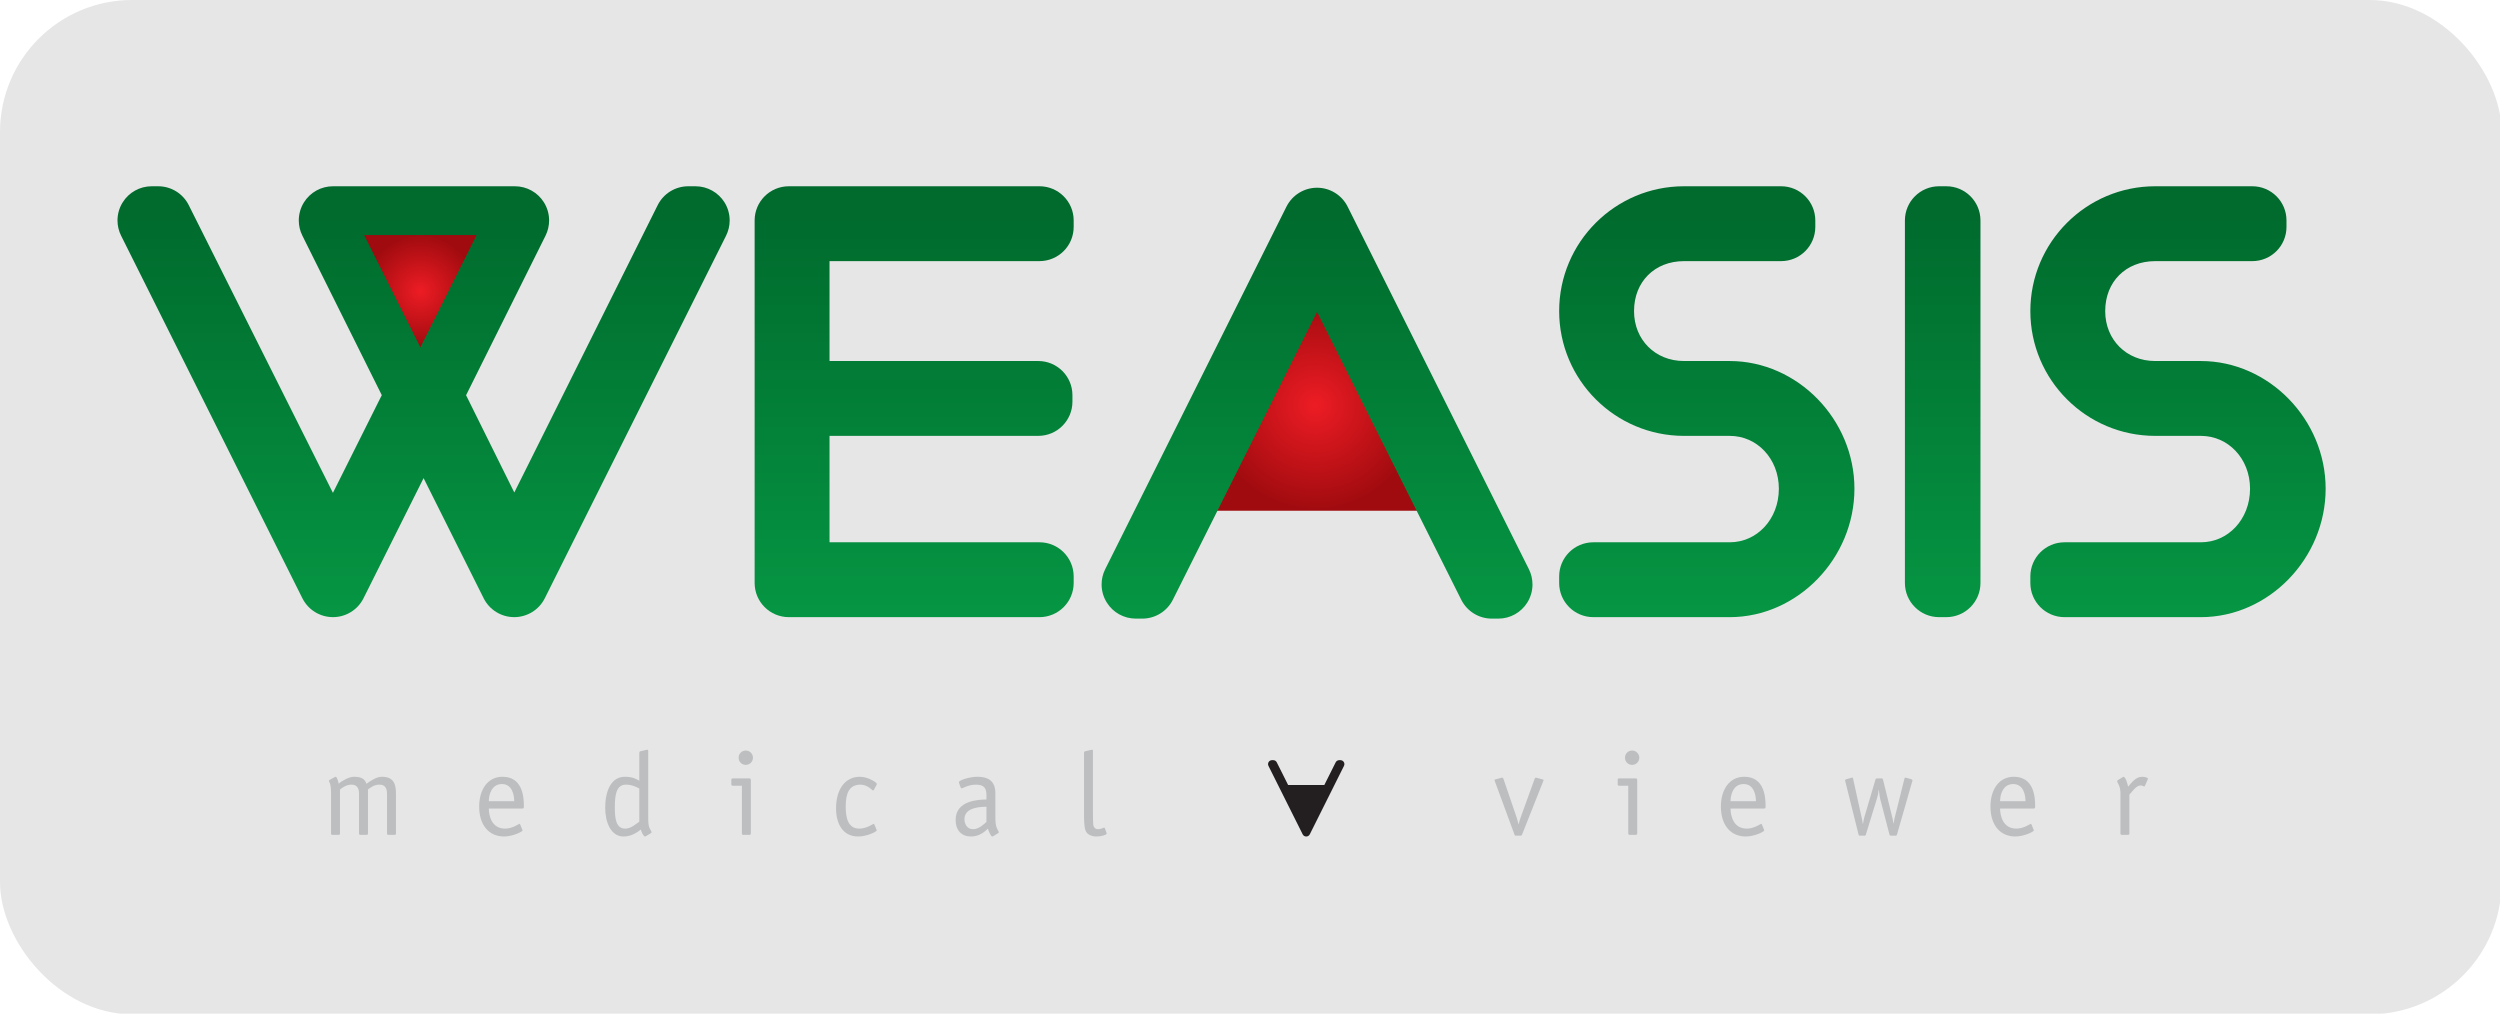
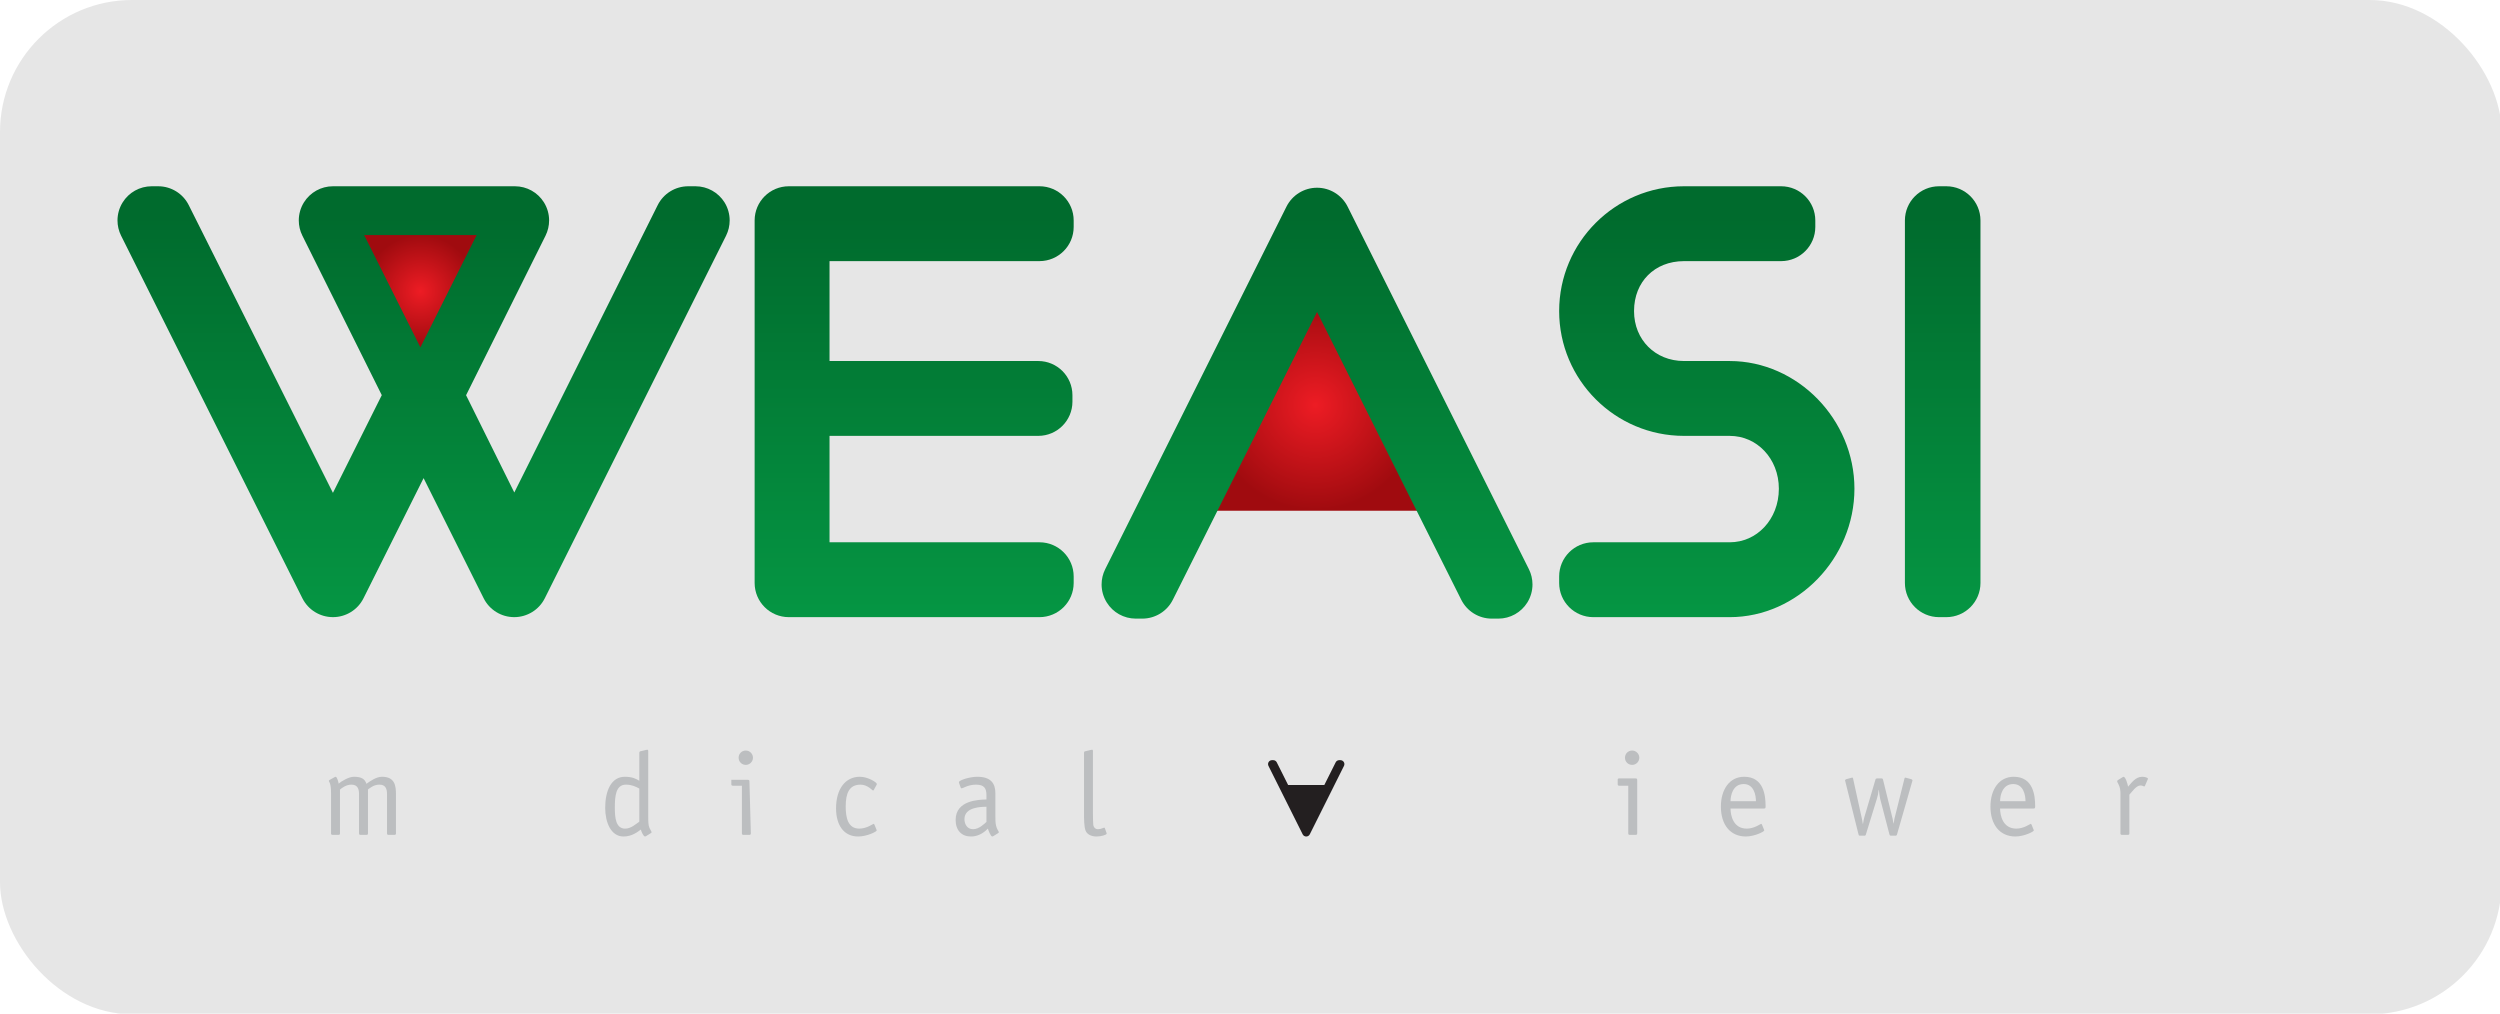
<svg xmlns="http://www.w3.org/2000/svg" width="265" height="107.44" version="1.1" viewBox="0 0 265 107.44" xml:space="preserve">
  <defs>
    <clipPath id="clipPath16">
      <path d="m0 0h374.03v147.19h-374.03z" />
    </clipPath>
    <clipPath id="clipPath80">
      <path d="m0 0h374.03v147.19h-374.03z" />
    </clipPath>
    <clipPath id="clipPath96">
      <path d="m199.18 101.74-16.033-31.996h32.063z" />
    </clipPath>
    <radialGradient id="radialGradient104" cx="0" cy="0" r="1" gradientTransform="matrix(16.015,0,0,-16.015,199.18,85.744)" gradientUnits="userSpaceOnUse">
      <stop stop-color="#ed1c24" offset="0" />
      <stop stop-color="#a00b0f" offset="1" />
    </radialGradient>
    <clipPath id="clipPath116">
      <path d="M 0,147.19 H 374.03 V 0 H 0 Z" />
    </clipPath>
    <clipPath id="clipPath128">
      <path d="m104.22 118.88c-1.961-1e-3 -3.752-1.107-4.629-2.864l-21.712-43.507-7.301 14.729 12.033 24.162c0.36 0.73 0.54 1.519 0.54 2.305 0 0.947-0.26 1.893-0.775 2.724-0.942 1.524-2.607 2.451-4.399 2.451h-27.559c-1.792 0-3.455-0.927-4.4-2.45-0.514-0.832-0.774-1.778-0.774-2.723 0-0.788 0.178-1.581 0.544-2.309l12.024-24.15-7.398-14.795-21.834 43.572c-0.875 1.748-2.664 2.855-4.625 2.855h-0.986c-1.797 0-3.461-0.93-4.402-2.453-0.514-0.831-0.775-1.775-0.775-2.722 0-0.789 0.181-1.582 0.547-2.314l27.45-54.899c0.879-1.758 2.674-2.858 4.629-2.859 1.956 0 3.754 1.103 4.628 2.863l9.097 18.19 9.097-18.194c0.877-1.756 2.672-2.859 4.627-2.859 1.956 0 3.75 1.101 4.63 2.856l27.45 54.903c0.365 0.733 0.545 1.526 0.545 2.315 0 0.945-0.259 1.886-0.766 2.714l-0.019 0.032 0.011-0.021c-0.945 1.518-2.605 2.447-4.4 2.448z" />
    </clipPath>
    <linearGradient id="linearGradient136" x2="1" gradientTransform="matrix(0,-79.63,-79.63,0,64.145,114.47)" gradientUnits="userSpaceOnUse">
      <stop stop-color="#006b2d" offset="0" />
      <stop stop-color="#07a34a" offset="1" />
    </linearGradient>
    <clipPath id="clipPath148">
      <path d="m326.35 118.88c-10.425-4e-3 -18.894-8.473-18.898-18.898 4e-3 -10.427 8.471-18.897 18.898-18.9h6.919c2.091-5e-3 3.91-0.85 5.261-2.272 1.344-1.424 2.19-3.422 2.191-5.73-1e-3 -2.346-0.853-4.375-2.2-5.817-1.352-1.439-3.168-2.291-5.252-2.295h-20.641c-2.861-1e-3 -5.176-2.318-5.176-5.176v-0.987c0-2.857 2.315-5.174 5.176-5.174h20.641c5.169 0 9.904 2.253 13.322 5.784 3.42 3.534 5.576 8.384 5.578 13.665-2e-3 5.255-2.161 10.08-5.582 13.591-3.42 3.509-8.153 5.745-13.318 5.746h-6.919c-2.22 6e-3 -4.076 0.823-5.412 2.153-1.328 1.336-2.146 3.191-2.15 5.412 6e-3 2.287 0.809 4.129 2.117 5.443 1.315 1.309 3.157 2.111 5.445 2.118h14.715c2.858 2e-3 5.174 2.316 5.174 5.175v0.989c0 2.859-2.316 5.172-5.174 5.173z" />
    </clipPath>
    <linearGradient id="linearGradient156" x2="1" gradientTransform="matrix(0,-79.63,-79.63,0,329.81,114.47)" gradientUnits="userSpaceOnUse">
      <stop stop-color="#006b2d" offset="0" />
      <stop stop-color="#07a34a" offset="1" />
    </linearGradient>
    <clipPath id="clipPath168">
      <path d="m293.63 118.88c-2.859-1e-3 -5.172-2.317-5.172-5.173v-54.902c2e-3 -2.854 2.31-5.171 5.172-5.174h1.097c2.862 3e-3 5.171 2.32 5.172 5.174v54.902c-1e-3 2.856-2.313 5.171-5.172 5.173z" />
    </clipPath>
    <linearGradient id="linearGradient176" x2="1" gradientTransform="matrix(0,-79.63,-79.63,0,294.18,114.47)" gradientUnits="userSpaceOnUse">
      <stop stop-color="#006b2d" offset="0" />
      <stop stop-color="#07a34a" offset="1" />
    </linearGradient>
    <clipPath id="clipPath188">
      <path d="m255 118.88c-10.427-4e-3 -18.895-8.473-18.899-18.898 4e-3 -10.428 8.472-18.897 18.899-18.9h6.919c2.09-5e-3 3.91-0.85 5.259-2.272 1.344-1.424 2.19-3.421 2.192-5.73 0-2.346-0.853-4.375-2.199-5.817-1.353-1.439-3.168-2.291-5.252-2.295h-20.644c-2.859-2e-3 -5.172-2.316-5.174-5.176v-0.987c2e-3 -2.858 2.316-5.172 5.174-5.174h20.644c5.169 0 9.902 2.253 13.32 5.787 3.42 3.531 5.574 8.382 5.576 13.662-2e-3 5.255-2.158 10.08-5.58 13.591-3.42 3.509-8.15 5.745-13.316 5.746h-6.919c-2.22 6e-3 -4.076 0.823-5.411 2.153-1.33 1.336-2.146 3.191-2.149 5.412 5e-3 2.287 0.809 4.129 2.116 5.443 1.314 1.309 3.158 2.111 5.444 2.118h14.715c2.858 2e-3 5.173 2.318 5.175 5.177v0.987c-4e-3 2.859-2.317 5.169-5.175 5.173z" />
    </clipPath>
    <linearGradient id="linearGradient196" x2="1" gradientTransform="matrix(0,-79.63,-79.63,0,258.46,114.47)" gradientUnits="userSpaceOnUse">
      <stop stop-color="#006b2d" offset="0" />
      <stop stop-color="#07a34a" offset="1" />
    </linearGradient>
    <clipPath id="clipPath208">
      <path d="m194.81 115.8-27.45-54.904c-0.364-0.727-0.547-1.52-0.547-2.312 0-0.945 0.261-1.892 0.778-2.724 0.938-1.521 2.602-2.451 4.399-2.451h0.987c1.962 0 3.751 1.108 4.626 2.86l21.834 43.578 21.838-43.58c0.876-1.749 2.665-2.858 4.625-2.858h0.99c1.796 0 3.457 0.931 4.4 2.455 0.511 0.832 0.772 1.776 0.772 2.722 0 0.79-0.181 1.583-0.545 2.31l-27.45 54.903-1.788-0.894 1.787 0.895c-0.878 1.752-2.668 2.859-4.629 2.859-1.959-2e-3 -3.747-1.107-4.627-2.859" />
    </clipPath>
    <linearGradient id="linearGradient216" x2="1" gradientTransform="matrix(0,-79.63,-79.63,0,199.44,114.47)" gradientUnits="userSpaceOnUse">
      <stop stop-color="#006b2d" offset="0" />
      <stop stop-color="#07a34a" offset="1" />
    </linearGradient>
    <clipPath id="clipPath228">
      <path d="m119.45 118.88c-2.86-1e-3 -5.174-2.314-5.177-5.173v-54.902c3e-3 -2.857 2.314-5.171 5.177-5.174h37.958c2.859 3e-3 5.174 2.316 5.177 5.174v0.989c-2e-3 2.859-2.32 5.172-5.177 5.174h-31.794v16.114h31.608c2.86 2e-3 5.173 2.315 5.176 5.174v0.987c-3e-3 2.86-2.317 5.173-5.176 5.174h-31.608v15.126h31.794c2.859 2e-3 5.175 2.316 5.177 5.177v0.987c-2e-3 2.859-2.32 5.171-5.177 5.173z" />
    </clipPath>
    <linearGradient id="linearGradient236" x2="1" gradientTransform="matrix(0,-79.63,-79.63,0,138.43,114.47)" gradientUnits="userSpaceOnUse">
      <stop stop-color="#006b2d" offset="0" />
      <stop stop-color="#07a34a" offset="1" />
    </linearGradient>
    <clipPath id="clipPath248">
      <path d="m55.141 111.49 8.518-17 8.517 17z" />
    </clipPath>
    <radialGradient id="radialGradient256" cx="0" cy="0" r="1" gradientTransform="matrix(8.509,0,0,-8.509,63.659,102.99)" gradientUnits="userSpaceOnUse">
      <stop stop-color="#ed1c24" offset="0" />
      <stop stop-color="#a00b0f" offset="1" />
    </radialGradient>
  </defs>
  <g transform="matrix(.56 0 0 .56 0 -0)">
    <rect width="473.52" height="191.99" rx="25" ry="25" opacity=".1" />
  </g>
  <g transform="matrix(.7 0 0 -.7 0 102.96)">
    <g clip-path="url(#clipPath16)">
      <g transform="translate(50.13,26.986)">
        <path d="m0 0c0 0.41-0.018 0.837-0.106 1.247-0.089 0.409-0.232 0.516-0.232 0.605l0.089 0.125 0.766 0.427 0.16 0.072c0.267 0 0.463-0.927 0.48-1.051 0.463 0.427 1.568 1.051 2.316 1.051 1.157 0 1.656-0.357 1.887-1.069 0.535 0.392 1.495 1.069 2.351 1.069 1.977 0 2.119-1.39 2.119-2.672v-5.911c0-0.143-0.071-0.214-0.214-0.214h-0.926c-0.142 0-0.213 0.071-0.213 0.214v5.947c0 0.765-0.197 1.442-1.14 1.442-0.856 0-1.39-0.481-1.745-0.73v-6.659c0-0.143-0.071-0.214-0.214-0.214h-0.926c-0.142 0-0.214 0.071-0.214 0.214v5.947c0 0.765-0.196 1.442-1.157 1.442-0.802 0-1.425-0.498-1.727-0.748v-6.641c0-0.143-0.072-0.214-0.214-0.214h-0.926c-0.143 0-0.214 0.071-0.214 0.214z" fill="#bcbec0" />
      </g>
      <g transform="translate(79.079,21.484)">
-         <path d="m0 0 0.053-0.143c0-0.195-1.495-0.926-2.814-0.926-2.368 0.018-3.757 1.817-3.757 4.524 0 2.617 1.318 4.523 3.526 4.523 2.973 0 3.241-2.885 3.241-4.417 0-0.249 0-0.392-0.196-0.392h-5.111c0-1.086 0.428-3.044 2.457-3.044 1.159 0 2.084 0.73 2.191 0.73l0.107-0.107zm-1.211 4.273c0 0.926-0.303 2.601-1.852 2.601-1.638 0-1.995-1.71-1.995-2.601z" fill="#bcbec0" />
-       </g>
+         </g>
      <g transform="translate(98.161,23.478)">
        <path d="m0 0c0-0.801 0-1.335 0.195-1.781 0.089-0.213 0.322-0.552 0.322-0.658l-0.162-0.143-0.694-0.427-0.142-0.054c-0.249 0-0.57 0.766-0.641 1.051-0.428-0.303-1.3-1.051-2.617-1.051-1.907 0-2.779 2.137-2.779 4.345 0 2.564 0.909 4.701 2.974 4.701 1.105 0 1.71-0.302 2.19-0.605v4.238c0 0.124 0.054 0.195 0.125 0.214l0.873 0.213c0.142 0.036 0.088 0.018 0.213 0.036 0.143 0 0.143-0.143 0.143-0.232zm-1.354 4.203c-0.57 0.302-1.139 0.587-2.03 0.587-1.531 0-1.674-1.745-1.674-3.472 0-1.496 0.125-3.188 1.568-3.188 0.926 0 1.709 0.784 2.136 1.051z" fill="#bcbec0" />
      </g>
      <g transform="translate(113.7,20.879)">
-         <path d="m0 0c0-0.143-0.071-0.214-0.214-0.214h-0.926c-0.142 0-0.214 0.071-0.214 0.214v7.229h-1.389c-0.142 0-0.213 0.072-0.213 0.214v0.677c0 0.142 0.071 0.213 0.213 0.213h2.511c0.196 0 0.232-0.106 0.232-0.267zm-0.767 10.381c-0.605 0-1.086 0.481-1.086 1.086 0 0.606 0.481 1.087 1.086 1.087 0.606 0 1.087-0.499 1.087-1.087 0-0.587-0.481-1.086-1.087-1.086" fill="#bcbec0" />
+         <path d="m0 0c0-0.143-0.071-0.214-0.214-0.214h-0.926c-0.142 0-0.214 0.071-0.214 0.214v7.229h-1.389c-0.142 0-0.213 0.072-0.213 0.214v0.677h2.511c0.196 0 0.232-0.106 0.232-0.267zm-0.767 10.381c-0.605 0-1.086 0.481-1.086 1.086 0 0.606 0.481 1.087 1.086 1.087 0.606 0 1.087-0.499 1.087-1.087 0-0.587-0.481-1.086-1.087-1.086" fill="#bcbec0" />
      </g>
      <g transform="translate(132.71,21.484)">
        <path d="m0 0 0.054-0.143c0-0.195-1.496-0.926-2.814-0.926-2.119 0-3.347 1.656-3.347 4.256 0 2.974 1.424 4.791 3.614 4.791 1.193 0 2.564-0.837 2.564-1.104l-0.052-0.143-0.411-0.748-0.106-0.107c-0.071 0-0.837 0.908-1.888 0.908-1.745 0-2.261-1.3-2.261-3.329 0-1.621 0.32-3.33 2.047-3.33 1.158 0 2.083 0.73 2.191 0.73l0.106-0.107z" fill="#bcbec0" />
      </g>
      <g transform="translate(150.73,23.478)">
        <path d="m0 0c0-1.122 0.054-1.282 0.214-1.781 0.071-0.213 0.32-0.552 0.32-0.658l-0.16-0.143-0.694-0.427-0.143-0.054c-0.267 0-0.588 0.944-0.677 1.193-0.214-0.195-1.086-1.193-2.564-1.193-1.406 0-2.315 0.926-2.315 2.511 0 3.01 3.562 3.063 4.665 3.098v0.642c0 1.032-0.32 1.602-1.584 1.602-1.193 0-2.012-0.57-2.172-0.57l-0.125 0.089-0.232 0.624-0.054 0.231c0 0.303 1.639 0.819 2.779 0.819 2.048 0 2.742-0.997 2.742-2.493zm-1.354 1.442c-0.783-0.017-3.33-0.017-3.33-1.887 0-0.712 0.393-1.513 1.3-1.513 0.927 0 1.745 0.854 2.03 1.104z" fill="#bcbec0" />
      </g>
      <g transform="translate(167.55,20.985)">
        <path d="m0 0 0.036-0.125c0-0.195-0.854-0.445-1.514-0.445-0.873 0-1.46 0.357-1.673 0.855-0.249 0.588-0.249 1.959-0.249 2.582v9.242c0 0.124 0.052 0.196 0.124 0.214l0.89 0.213c0.143 0.036 0.089 0.018 0.214 0.036 0.124 0 0.124-0.142 0.124-0.232v-9.508c0-0.553 0.019-1.46 0.054-1.674 0.036-0.196 0.196-0.623 0.712-0.623 0.464 0 0.802 0.231 0.927 0.231 0.106 0 0.106-0.054 0.124-0.107z" fill="#bcbec0" />
      </g>
      <g transform="translate(230.48,20.701)">
-         <path d="m0 0c-0.054-0.124-0.071-0.16-0.232-0.16h-0.695c-0.16 0-0.177 0.071-0.214 0.16l-2.991 8.12-0.035 0.125c0 0.071 0.035 0.088 0.16 0.124l0.872 0.232 0.179 0.035 0.124-0.142 1.977-5.787c0.125-0.374 0.231-0.784 0.32-1.122h0.036c0.089 0.427 0.16 0.676 0.32 1.104l2.102 5.805 0.124 0.142 0.179-0.035 0.872-0.232c0.125-0.036 0.16-0.053 0.16-0.124l-0.035-0.125z" fill="#bcbec0" />
-       </g>
+         </g>
      <g transform="translate(247.92,20.879)">
        <path d="m0 0c0-0.143-0.071-0.214-0.214-0.214h-0.927c-0.141 0-0.213 0.071-0.213 0.214v7.229h-1.389c-0.142 0-0.213 0.072-0.213 0.214v0.677c0 0.142 0.071 0.213 0.213 0.213h2.511c0.196 0 0.232-0.106 0.232-0.267zm-0.768 10.381c-0.604 0-1.086 0.481-1.086 1.086 0 0.606 0.482 1.087 1.086 1.087 0.607 0 1.087-0.499 1.087-1.087 0-0.587-0.48-1.086-1.087-1.086" fill="#bcbec0" />
      </g>
      <g transform="translate(267.11,21.484)">
        <path d="m0 0 0.053-0.143c0-0.195-1.495-0.926-2.814-0.926-2.368 0.018-3.758 1.817-3.758 4.524 0 2.617 1.319 4.523 3.527 4.523 2.972 0 3.241-2.885 3.241-4.417 0-0.249 0-0.392-0.196-0.392h-5.112c0-1.086 0.429-3.044 2.457-3.044 1.16 0 2.084 0.73 2.192 0.73l0.107-0.107zm-1.211 4.273c0 0.926-0.304 2.601-1.852 2.601-1.638 0-1.996-1.71-1.996-2.601z" fill="#bcbec0" />
      </g>
      <g transform="translate(287.26,20.718)">
        <path d="m0 0c-0.036-0.071-0.055-0.178-0.214-0.178h-0.694c-0.179 0-0.214 0.107-0.233 0.178l-1.406 5.396c-0.089 0.356-0.16 0.943-0.195 1.353h-0.036c-0.053-0.517-0.124-0.89-0.267-1.335l-1.674-5.432c-0.018-0.071-0.053-0.16-0.196-0.16h-0.712c-0.144 0-0.18 0.107-0.196 0.178l-2.012 8.067-0.036 0.178 0.16 0.125 0.784 0.213 0.143 0.036c0.089 0 0.106-0.054 0.14-0.178l1.284-5.841c0.071-0.303 0.142-0.694 0.177-0.979h0.037c0.071 0.427 0.125 0.765 0.196 0.979l1.691 5.734c0.034 0.124 0.143 0.16 0.249 0.16h0.677c0.16 0 0.178-0.089 0.214-0.178l1.46-5.947c0.054-0.232 0.089-0.463 0.125-0.695h0.035c0.018 0.214 0.071 0.534 0.106 0.695l1.515 6.072c0.018 0.124 0.089 0.178 0.142 0.178l0.142-0.036 0.783-0.213 0.162-0.125-0.038-0.178z" fill="#bcbec0" />
      </g>
      <g transform="translate(307.93,21.484)">
        <path d="m0 0 0.053-0.143c0-0.195-1.495-0.926-2.814-0.926-2.368 0.018-3.758 1.817-3.758 4.524 0 2.617 1.319 4.523 3.527 4.523 2.972 0 3.241-2.885 3.241-4.417 0-0.249 0-0.392-0.196-0.392h-5.112c0-1.086 0.429-3.044 2.457-3.044 1.16 0 2.084 0.73 2.192 0.73l0.107-0.107zm-1.211 4.273c0 0.926-0.304 2.601-1.852 2.601-1.638 0-1.996-1.71-1.996-2.601z" fill="#bcbec0" />
      </g>
      <g transform="translate(322.45,20.879)">
        <path d="m0 0c0-0.143-0.071-0.214-0.214-0.214h-0.927c-0.141 0-0.213 0.071-0.213 0.214v6.107c0 0.321-0.053 0.909-0.302 1.354-0.143 0.25-0.198 0.391-0.198 0.445 0.02 0.107 0.09 0.16 0.125 0.178l0.661 0.41 0.176 0.089c0.322 0 0.623-1.104 0.696-1.496 0.463 0.499 1.104 1.496 2.135 1.496 0.412 0 0.874-0.143 0.874-0.303l-0.053-0.142-0.392-0.909-0.107-0.124c-0.089 0-0.249 0.16-0.587 0.16-0.623 0-1.247-0.926-1.674-1.389z" fill="#bcbec0" />
      </g>
    </g>
    <g transform="translate(197.84,22.177)">
      <path d="m0 0 3.025 6.04h-6.05z" fill="#231f20" />
    </g>
    <g clip-path="url(#clipPath80)">
      <g transform="translate(197.8,25.898)">
-         <path d="m0 0c0.467 0 0.849 0.391 0.849 0.869 0 0.475-0.372 0.849-0.849 0.849-0.479 0-0.871-0.382-0.871-0.849 0-0.478 0.392-0.869 0.871-0.869" fill="#231f20" />
-       </g>
+         </g>
      <g transform="translate(192.08,31.109)">
        <path d="m0 0 5.183-10.366c0.102-0.202 0.309-0.33 0.537-0.33 0.225 0 0.432 0.128 0.537 0.33l5.181 10.366c0.091 0.186 0.083 0.405-0.027 0.582-0.109 0.176-0.301 0.285-0.511 0.285h-0.184c-0.227 0-0.438-0.129-0.537-0.331l-4.459-8.902-4.461 8.902c-0.1 0.202-0.306 0.331-0.534 0.331h-0.187c-0.209 0-0.401-0.109-0.511-0.285-0.108-0.177-0.116-0.396-0.027-0.582" fill="#231f20" />
      </g>
    </g>
    <g clip-path="url(#clipPath96)">
      <path d="m199.18 101.74-16.033-31.996h32.063z" fill="url(#radialGradient104)" />
    </g>
    <g clip-path="url(#clipPath116)">
      <g transform="translate(123.62,84.222)">
        <path d="m0 0v0.457c0.093-0.162 0.076-0.313 0-0.457m0 4.603v0.399c0.066-0.126 0.081-0.259 0-0.399" fill="#009d4b" />
      </g>
    </g>
    <g clip-path="url(#clipPath128)">
      <path d="m104.22 118.88c-1.961-1e-3 -3.752-1.107-4.629-2.864l-21.712-43.507-7.301 14.729 12.033 24.162c0.36 0.73 0.54 1.519 0.54 2.305 0 0.947-0.26 1.893-0.775 2.724-0.942 1.524-2.607 2.451-4.399 2.451h-27.559c-1.792 0-3.455-0.927-4.4-2.45-0.514-0.832-0.774-1.778-0.774-2.723 0-0.788 0.178-1.581 0.544-2.309l12.024-24.15-7.398-14.795-21.834 43.572c-0.875 1.748-2.664 2.855-4.625 2.855h-0.986c-1.797 0-3.461-0.93-4.402-2.453-0.514-0.831-0.775-1.775-0.775-2.722 0-0.789 0.181-1.582 0.547-2.314l27.45-54.899c0.879-1.758 2.674-2.858 4.629-2.859 1.956 0 3.754 1.103 4.628 2.863l9.097 18.19 9.097-18.194c0.877-1.756 2.672-2.859 4.627-2.859 1.956 0 3.75 1.101 4.63 2.856l27.45 54.903c0.365 0.733 0.545 1.526 0.545 2.315 0 0.945-0.259 1.886-0.766 2.714l-0.019 0.032 0.011-0.021c-0.945 1.518-2.605 2.447-4.4 2.448z" fill="url(#linearGradient136)" />
    </g>
    <g clip-path="url(#clipPath148)">
-       <path d="m326.35 118.88c-10.425-4e-3 -18.894-8.473-18.898-18.898 4e-3 -10.427 8.471-18.897 18.898-18.9h6.919c2.091-5e-3 3.91-0.85 5.261-2.272 1.344-1.424 2.19-3.422 2.191-5.73-1e-3 -2.346-0.853-4.375-2.2-5.817-1.352-1.439-3.168-2.291-5.252-2.295h-20.641c-2.861-1e-3 -5.176-2.318-5.176-5.176v-0.987c0-2.857 2.315-5.174 5.176-5.174h20.641c5.169 0 9.904 2.253 13.322 5.784 3.42 3.534 5.576 8.384 5.578 13.665-2e-3 5.255-2.161 10.08-5.582 13.591-3.42 3.509-8.153 5.745-13.318 5.746h-6.919c-2.22 6e-3 -4.076 0.823-5.412 2.153-1.328 1.336-2.146 3.191-2.15 5.412 6e-3 2.287 0.809 4.129 2.117 5.443 1.315 1.309 3.157 2.111 5.445 2.118h14.715c2.858 2e-3 5.174 2.316 5.174 5.175v0.989c0 2.859-2.316 5.172-5.174 5.173z" fill="url(#linearGradient156)" />
-     </g>
+       </g>
    <g clip-path="url(#clipPath168)">
      <path d="m293.63 118.88c-2.859-1e-3 -5.172-2.317-5.172-5.173v-54.902c2e-3 -2.854 2.31-5.171 5.172-5.174h1.097c2.862 3e-3 5.171 2.32 5.172 5.174v54.902c-1e-3 2.856-2.313 5.171-5.172 5.173z" fill="url(#linearGradient176)" />
    </g>
    <g clip-path="url(#clipPath188)">
      <path d="m255 118.88c-10.427-4e-3 -18.895-8.473-18.899-18.898 4e-3 -10.428 8.472-18.897 18.899-18.9h6.919c2.09-5e-3 3.91-0.85 5.259-2.272 1.344-1.424 2.19-3.421 2.192-5.73 0-2.346-0.853-4.375-2.199-5.817-1.353-1.439-3.168-2.291-5.252-2.295h-20.644c-2.859-2e-3 -5.172-2.316-5.174-5.176v-0.987c2e-3 -2.858 2.316-5.172 5.174-5.174h20.644c5.169 0 9.902 2.253 13.32 5.787 3.42 3.531 5.574 8.382 5.576 13.662-2e-3 5.255-2.158 10.08-5.58 13.591-3.42 3.509-8.15 5.745-13.316 5.746h-6.919c-2.22 6e-3 -4.076 0.823-5.411 2.153-1.33 1.336-2.146 3.191-2.149 5.412 5e-3 2.287 0.809 4.129 2.116 5.443 1.314 1.309 3.158 2.111 5.444 2.118h14.715c2.858 2e-3 5.173 2.318 5.175 5.177v0.987c-4e-3 2.859-2.317 5.169-5.175 5.173z" fill="url(#linearGradient196)" />
    </g>
    <g clip-path="url(#clipPath208)">
      <path d="m194.81 115.8-27.45-54.904c-0.364-0.727-0.547-1.52-0.547-2.312 0-0.945 0.261-1.892 0.778-2.724 0.938-1.521 2.602-2.451 4.399-2.451h0.987c1.962 0 3.751 1.108 4.626 2.86l21.834 43.578 21.838-43.58c0.876-1.749 2.665-2.858 4.625-2.858h0.99c1.796 0 3.457 0.931 4.4 2.455 0.511 0.832 0.772 1.776 0.772 2.722 0 0.79-0.181 1.583-0.545 2.31l-27.45 54.903-1.788-0.894 1.787 0.895c-0.878 1.752-2.668 2.859-4.629 2.859-1.959-2e-3 -3.747-1.107-4.627-2.859" fill="url(#linearGradient216)" />
    </g>
    <g clip-path="url(#clipPath228)">
      <path d="m119.45 118.88c-2.86-1e-3 -5.174-2.314-5.177-5.173v-54.902c3e-3 -2.857 2.314-5.171 5.177-5.174h37.958c2.859 3e-3 5.174 2.316 5.177 5.174v0.989c-2e-3 2.859-2.32 5.172-5.177 5.174h-31.794v16.114h31.608c2.86 2e-3 5.173 2.315 5.176 5.174v0.987c-3e-3 2.86-2.317 5.173-5.176 5.174h-31.608v15.126h31.794c2.859 2e-3 5.175 2.316 5.177 5.177v0.987c-2e-3 2.859-2.32 5.171-5.177 5.173z" fill="url(#linearGradient236)" />
    </g>
    <g clip-path="url(#clipPath248)">
      <path d="m55.141 111.49 8.518-17 8.517 17z" fill="url(#radialGradient256)" />
    </g>
  </g>
</svg>